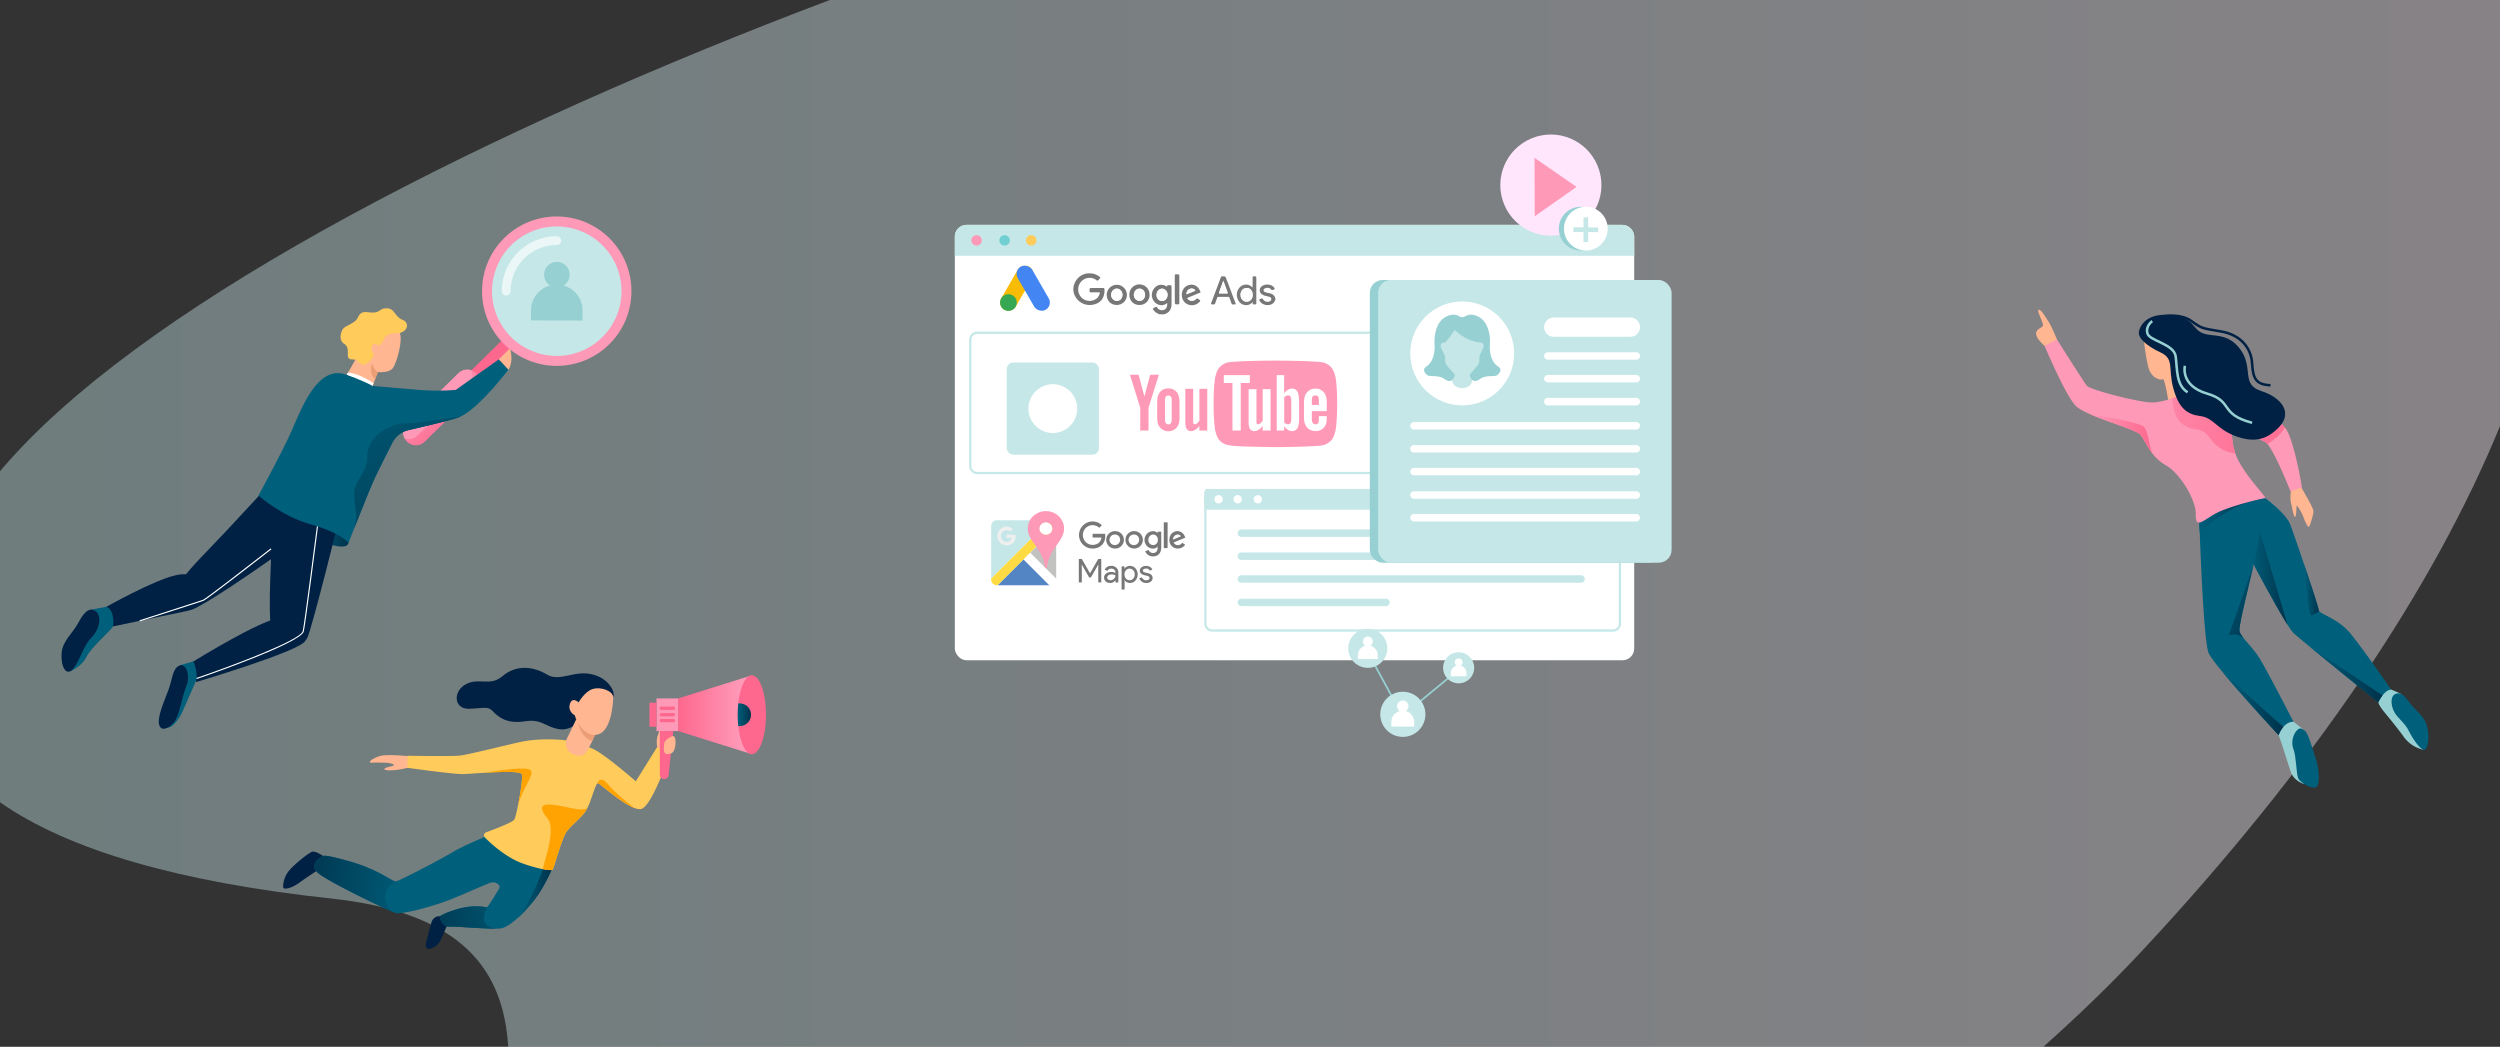
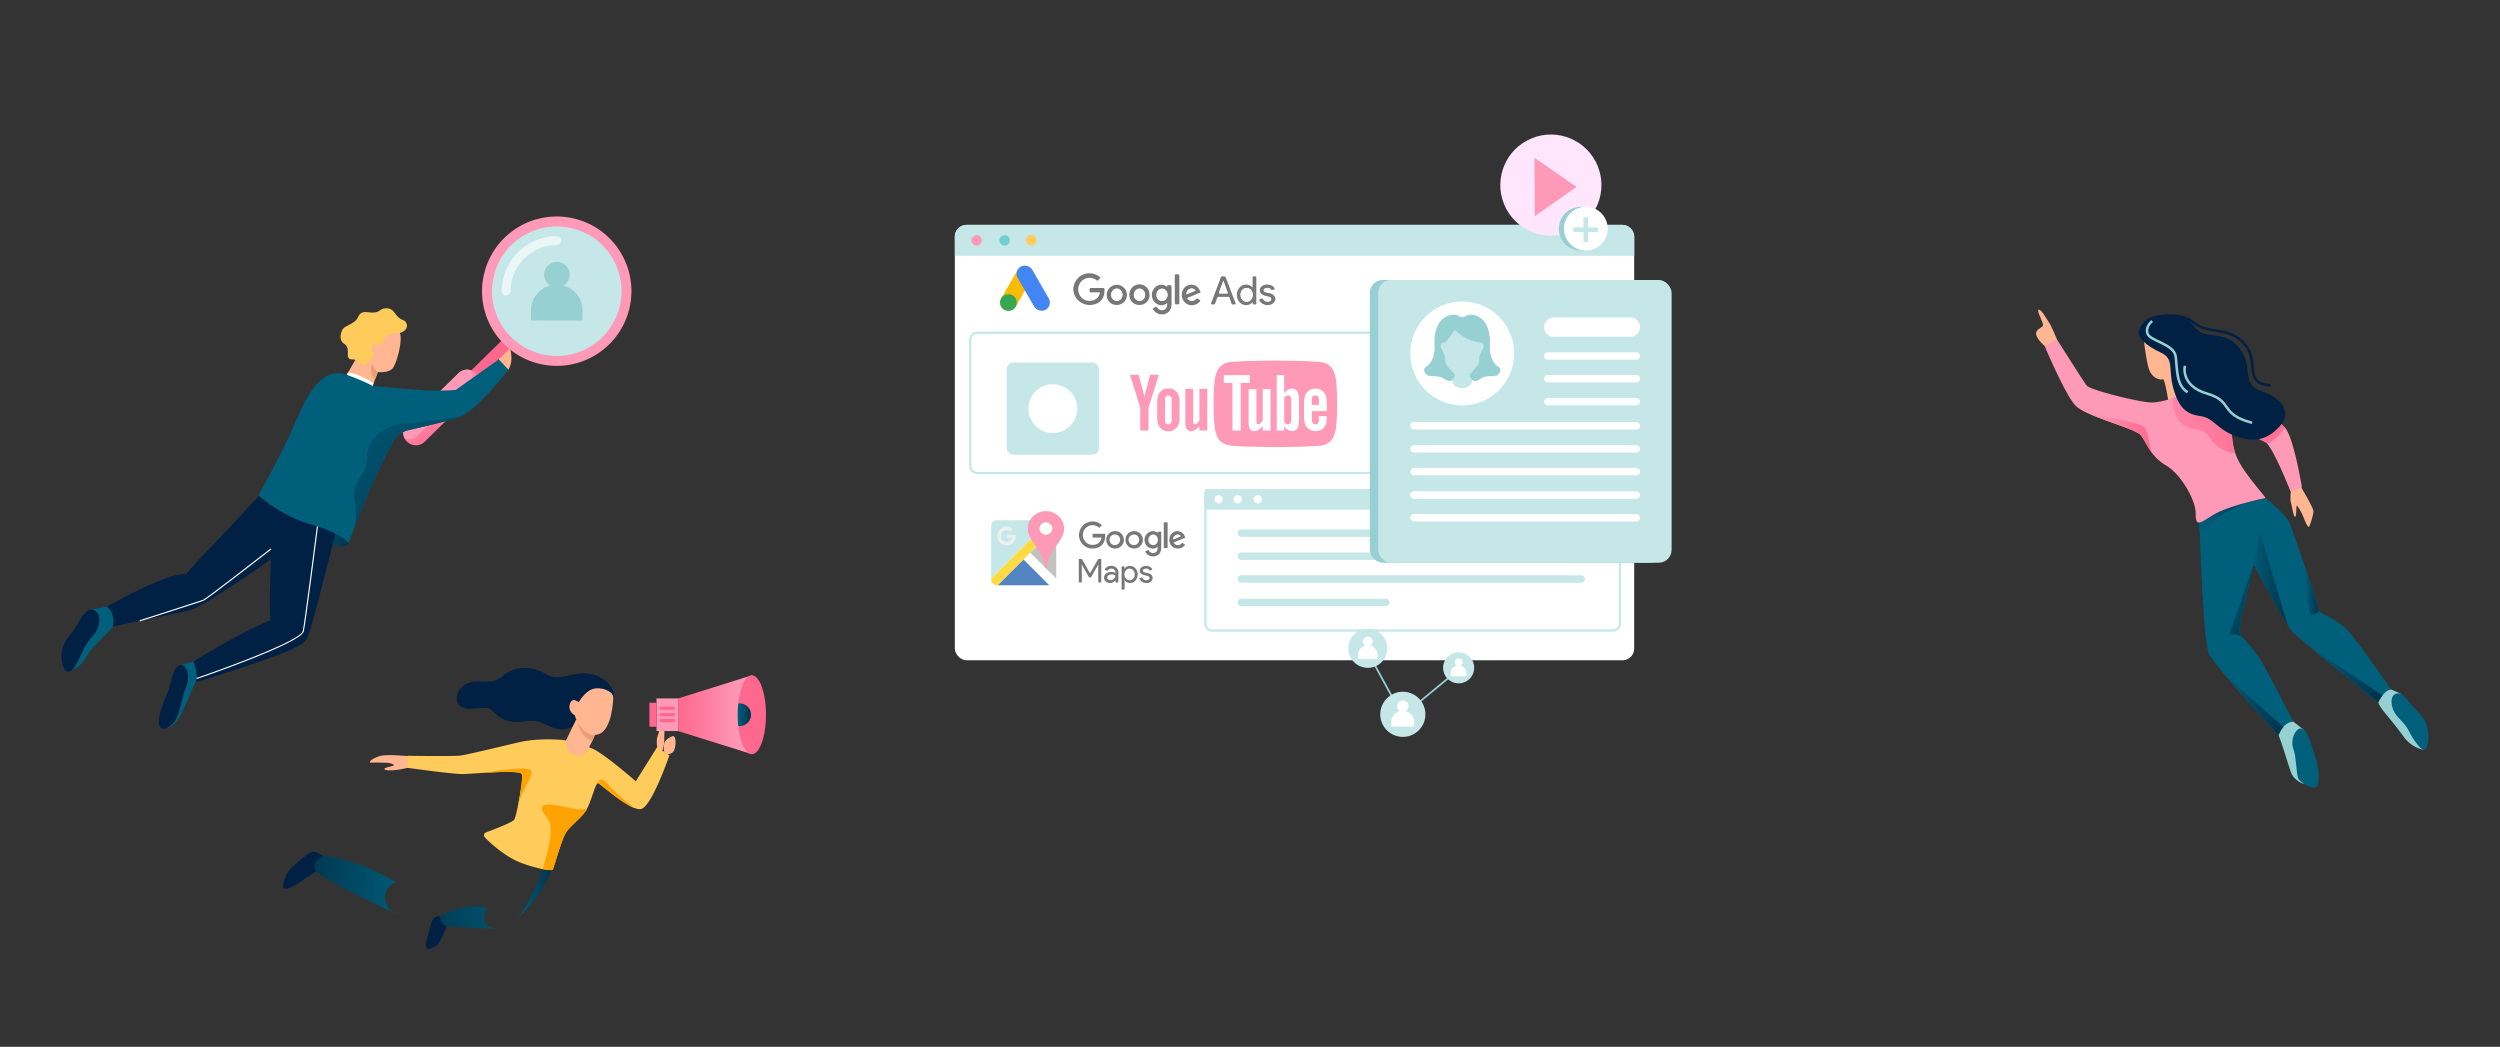
<svg xmlns="http://www.w3.org/2000/svg" xmlns:xlink="http://www.w3.org/1999/xlink" id="google_partner" data-name="google partner" viewBox="0 0 2940 1231">
  <rect x="0" y="0" width="2940" height="1231" fill="#333333" stroke="none" />
  <defs>
    <style>.cls-1{opacity:0.41;fill:url(#linear-gradient);}.cls-2{fill:#96d0d2;}.cls-3{fill:#005f7b;}.cls-4{fill:url(#linear-gradient-2);}.cls-5{fill:url(#linear-gradient-3);}.cls-6{fill:#ffb691;}.cls-7{fill:#fe99b7;}.cls-8{fill:url(#linear-gradient-4);}.cls-9{fill:#002144;}.cls-10{fill:url(#linear-gradient-5);}.cls-11{fill:url(#linear-gradient-6);}.cls-12{fill:url(#linear-gradient-7);}.cls-13{fill:url(#linear-gradient-8);}.cls-14{fill:url(#linear-gradient-9);}.cls-15,.cls-16,.cls-21{fill:none;stroke-miterlimit:10;}.cls-15{stroke:#002144;}.cls-15,.cls-16{stroke-width:3px;}.cls-16{stroke:#96d0d2;}.cls-17{fill:url(#linear-gradient-10);}.cls-18{fill:url(#linear-gradient-11);}.cls-19{fill:#ffcb5b;}.cls-20{fill:#fe688e;}.cls-21{stroke:#000;}.cls-22{fill:#ffa302;}.cls-23{fill:#eb9d76;}.cls-24{fill:url(#linear-gradient-12);}.cls-25{fill:url(#linear-gradient-13);}.cls-26{fill:url(#linear-gradient-14);}.cls-27{fill:url(#linear-gradient-15);}.cls-28,.cls-42{fill:#c5e7e8;}.cls-29,.cls-32,.cls-45{fill:#fff;}.cls-29{opacity:0.65;}.cls-30{fill:url(#linear-gradient-16);}.cls-31{fill:url(#linear-gradient-17);}.cls-33{fill:#e4eff3;}.cls-34{fill:#71cfd2;}.cls-35{fill:#ffe6fc;}.cls-36{fill:#fefefe;}.cls-37{fill:#777;}.cls-38{fill:#797979;}.cls-39{fill:#f9bc06;}.cls-40{fill:#4385f3;}.cls-41{fill:#36a853;}.cls-42,.cls-43,.cls-44,.cls-45,.cls-46{fill-rule:evenodd;}.cls-43{fill:#fedb43;}.cls-44{fill:#5384c4;}.cls-46{fill:#c2c2c1;}.cls-47{fill:#efefef;}</style>
    <linearGradient id="linear-gradient" y1="615.5" x2="2940" y2="615.5" gradientUnits="userSpaceOnUse">
      <stop offset="0" stop-color="#c5e7e8" />
      <stop offset="1" stop-color="#fff5fe" />
    </linearGradient>
    <linearGradient id="linear-gradient-2" x1="2645.31" y1="679.86" x2="2690.19" y2="679.86" gradientUnits="userSpaceOnUse">
      <stop offset="0" stop-color="#005f7b" />
      <stop offset="1" stop-color="#00324b" />
    </linearGradient>
    <linearGradient id="linear-gradient-3" x1="2585.79" y1="601.66" x2="2660.87" y2="601.66" xlink:href="#linear-gradient-2" />
    <linearGradient id="linear-gradient-4" x1="2432" y1="411.08" x2="2721.47" y2="545.32" gradientUnits="userSpaceOnUse">
      <stop offset="0" stop-color="#fe99b7" />
      <stop offset="1" stop-color="#fe688e" />
    </linearGradient>
    <linearGradient id="linear-gradient-5" x1="2606.82" y1="692.28" x2="2665.33" y2="719.41" xlink:href="#linear-gradient-2" />
    <linearGradient id="linear-gradient-6" x1="2709.62" y1="693.75" x2="2727.57" y2="693.75" xlink:href="#linear-gradient-2" />
    <linearGradient id="linear-gradient-7" x1="2716.65" y1="793.45" x2="2801.83" y2="793.45" xlink:href="#linear-gradient-2" />
    <linearGradient id="linear-gradient-8" x1="2614.77" y1="828.06" x2="2685.1" y2="828.06" xlink:href="#linear-gradient-2" />
    <linearGradient id="linear-gradient-9" x1="2457.69" y1="510.04" x2="2531.06" y2="510.04" xlink:href="#linear-gradient-4" />
    <linearGradient id="linear-gradient-10" x1="871.49" y1="840.54" x2="797.77" y2="840.54" xlink:href="#linear-gradient-4" />
    <linearGradient id="linear-gradient-11" x1="609.45" y1="1048.51" x2="649.82" y2="1048.51" xlink:href="#linear-gradient-2" />
    <linearGradient id="linear-gradient-12" x1="624.91" y1="1069.31" x2="483.16" y2="1094.3" xlink:href="#linear-gradient-2" />
    <linearGradient id="linear-gradient-13" x1="485.61" y1="1045.04" x2="347.17" y2="1033.98" xlink:href="#linear-gradient-2" />
    <linearGradient id="linear-gradient-14" x1="867.55" y1="840.54" x2="883.19" y2="840.54" xlink:href="#linear-gradient-2" />
    <linearGradient id="linear-gradient-15" x1="493.95" y1="446.02" x2="545.22" y2="513.17" xlink:href="#linear-gradient-4" />
    <linearGradient id="linear-gradient-16" x1="367.39" y1="623.17" x2="409.78" y2="623.17" xlink:href="#linear-gradient-2" />
    <linearGradient id="linear-gradient-17" x1="425.62" y1="362.7" x2="548.61" y2="805.32" xlink:href="#linear-gradient-2" />
  </defs>
-   <path class="cls-1" d="M2940,0H975.86q-19,7.17-37.83,14.42C539.51,168.17,158.78,365.74,0,554.19V943.45c80.64,56.56,211.78,94.07,389.15,113.17,156,16.8,202.9,84.9,208.49,174.38H2403c42.69-38,81.67-75.92,116.24-113,203.3-218,343.63-428.54,420.74-616.87Z" />
  <path class="cls-2" d="M2796.91,807.68l15.08,3.2,11.35,4.94,29.1,56.35-2.92,9.42a38.49,38.49,0,0,1-22.88-15.32c-9.4-13.12-20.77-26.24-24.92-31.7s-4.89-8.53-4.89-8.53Z" />
  <path class="cls-3" d="M2812,810.88c-4,.28-7.54,3.5-10.16,6.89a43.45,43.45,0,0,0-5,8.27s-50.83-41-80.18-65.18l0,0c-9.77-8.05-17.17-14.24-19.5-16.43-1.48-1.4-3.91-4.82-6.94-9.6l-.18-.26c-10.75-17-29-50.67-39.77-70.91-1.91-3.56-3.57-6.71-4.93-9.28l-3.85-7.3-6.09-53.25-.1-.93,8.38-7,6.92-5.73,2.84-2.35,10.49,8s23.77,17.54,29,30.08c1.57,3.74,9.13,25.41,16.7,47.78v.06c8.59,25.37,17.18,51.66,17.11,53.83a2.06,2.06,0,0,0,.84,1.49c4.19,4,23.17,9.9,36,25.32C2778.18,761.9,2812,810.88,2812,810.88Z" />
  <path class="cls-4" d="M2690.19,734.81l-.18-.26c-12.66-20-35.64-63-44.7-80.19l12.19-29.46Z" />
  <path class="cls-3" d="M2817.89,815.77c-7,2-6.55,12.68-2.62,20.77s12.46,12.68,17.71,23.39,14.65,23.17,18.37,21.86,5.68-12.24,3.71-23.61-5.9-14.87-16.18-25.8S2826.42,813.36,2817.89,815.77Z" />
  <path class="cls-2" d="M2697.14,848.78l12.47,9.84V922s-11.74-3-15.68-14.37-10.86-35-14.28-43.07,7.07-20.33,7.07-20.33Z" />
  <path class="cls-3" d="M2697.13,848.78c-5.24,0-9.2,2.88-12,6.19a32.67,32.67,0,0,0-5.46,9.55s-40.56-43.71-64.87-72.92l-.05-.05c-8.78-10.55-15.43-19.2-17.28-23.23-5.06-10.93-8.87-96.19-10.62-142.86-.66-18-1-30.29-1-30.29l51.3-17.32a84,84,0,0,1,6.56,8.08c.85,1.19,1.76,2.49,2.67,3.89,5.85,8.95,12.14,21.9,11.18,35.08-.58,7.91-3.57,22.48-7.26,38.74,0,0,0,.07,0,.2-7.47,33-17.77,72.79-16.6,78.25.63,2.95,2.8,6.07,5.79,9.69l.07.07c5.28,6.36,13.13,14.3,19.8,25.8C2669.74,795.73,2697.13,848.78,2697.13,848.78Z" />
-   <path class="cls-5" d="M2653.67,588a73,73,0,0,0-7.35,1.82,101.61,101.61,0,0,0-11,4c-21.12,9.07-40.5,24.71-48.55,31.65-.66-18-1-30.29-1-30.29l51.3-17.32a84,84,0,0,1,6.56,8.08l6.92-5.73C2661.3,582.87,2665.69,585.71,2653.67,588Z" />
+   <path class="cls-5" d="M2653.67,588a73,73,0,0,0-7.35,1.82,101.61,101.61,0,0,0-11,4c-21.12,9.07-40.5,24.71-48.55,31.65-.66-18-1-30.29-1-30.29l51.3-17.32a84,84,0,0,1,6.56,8.08C2661.3,582.87,2665.69,585.71,2653.67,588Z" />
  <path class="cls-6" d="M2694.17,576.92s-1.46,9.77,0,14.43,2.91,16.76,4.81,16.47,1.31-11.8,1.89-13.12,6.71,9.48,8.16,13.85,5.25,12.54,6.42,10.93,5.54-14.57,5.1-18.8-13.5-26.2-13.5-26.2l-6-10.67Z" />
  <path class="cls-6" d="M2419.63,406.27l-.59-7s-6.12-15.16-9.62-20.41-9-15.45-12-14.57,6.71,16.32,5,18.95-9,4.08-7.87,10.2,9.91,13.41,9.91,13.41Z" />
  <path class="cls-6" d="M2521.07,399.28s1.75,17.78,5.25,32.06,14.86,16,17.2,14.58,6.77,27.47,6.77,27.47l24.13-1.53-12.25-72.58Z" />
  <path class="cls-7" d="M2663.9,585.85c-2.32,0-42.55,9.32-58.29,18.06s-23.83,18.37-23.41.67c.41-15.85-17.4-47-34.89-57.21a55.53,55.53,0,0,1-16.23-14.27l0,0c-6.59-8.54-9.67-17.09-14.08-21.86-5.21-5.64-37.88-14.84-59.29-24.23-7.35-3.22-13.36-6.45-16.49-9.58-12.25-12.25-36.73-70.56-36.73-70.56l14.57-7.57s30.9,49,35,54.22,64.71,20.41,77.55,19.81c7.47-.33,16.72-2.85,23.14-4.89,4.6-1.45,7.75-2.68,7.75-2.68s2.92-7.57,27.4-2.92c23.51,4.48,29.83,26.17,32.87,37.17.12.45.24.89.37,1.31,2.27,8.18,1,18.52,5.58,31.8a68.41,68.41,0,0,0,5.49,11.92C2645.26,564.26,2666.24,585.85,2663.9,585.85Z" />
  <path class="cls-7" d="M2707.05,573l-13.42,4.84s-17.52-44.46-27.09-55.67a9.49,9.49,0,0,0-2.45-2.22c-6.12-3.34-28.86-14.1-41.36-20l-8.38-3.94-24.49-33.23a63.86,63.86,0,0,1,29.74,3.5c13.87,5.35,53.59,19.94,67.39,36.61a24.32,24.32,0,0,1,3.15,4.68C2699.48,526.15,2707.05,573,2707.05,573Z" />
  <path class="cls-8" d="M2687,502.93c-4.29,7.15-11.4,13.76-20.45,19.25a9.49,9.49,0,0,0-2.45-2.22c-6.12-3.34-28.86-14.1-41.36-20,.12.45.24.89.37,1.31,2.27,8.18,1,18.52,5.58,31.8a40.16,40.16,0,0,1-29.49-17.51c-10.93-15.74-19.68-6.86-32.64-16.91-10.72-8.31-11.79-24.79-11.84-30.26,4.6-1.45,7.75-2.68,7.75-2.68s2.92-7.57,27.4-2.92a63.86,63.86,0,0,1,29.74,3.5C2633.47,471.67,2673.19,486.26,2687,502.93Z" />
  <path class="cls-9" d="M2515.24,391.61c0,6.15,8.45,14.87,25.36,22.74s8.75,18.36,15.16,42,16,30.89,31.77,32.94,18.95,14.93,40.52,23.2,37.38,5.64,52.65-10.82,2.74-34-21.46-41.83-8.87-26.52-24-48.1-33.16-14.86-45.41-20.11-9.32-18.95-38.77-21.28S2515.24,386.36,2515.24,391.61Z" />
  <path class="cls-3" d="M2702.68,857.52c-6.19,4.78-8.75,15.75-5.54,23.62s3.21,28.56,5.54,34.1,16.55,13.12,21,10.5,4-20.12,0-32.36-8.77-29.63-12.35-33.26C2709.09,857.91,2705.59,855.28,2702.68,857.52Z" />
  <path class="cls-10" d="M2633.59,742.09c.63,2.95,2.8,6.07,5.79,9.69-8-9.36-18.54-4.44-18.54-4.44,4.62-11.88,27.93-79.43,29.35-83.5C2642.72,696.81,2632.42,736.63,2633.59,742.09Z" />
  <path class="cls-11" d="M2727.57,719.09c-4.5,2.5-8.36,4.49-9.59,4.63-3.44.44-8.18-57.92-8.36-60,8.59,25.37,17.18,51.66,17.11,53.83A2.06,2.06,0,0,0,2727.57,719.09Z" />
  <path class="cls-12" d="M2801.83,817.77a43.45,43.45,0,0,0-5,8.27s-50.83-41-80.18-65.18Z" />
  <path class="cls-13" d="M2685.1,855a32.67,32.67,0,0,0-5.46,9.55s-40.56-43.71-64.87-72.92Z" />
  <path class="cls-14" d="M2531.06,533.08c-6.59-8.54-9.67-17.09-14.08-21.86-5.21-5.64-37.88-14.84-59.29-24.23,0,0,57.54,8.92,63.39,15S2526.53,522.6,2531.06,533.08Z" />
  <path class="cls-15" d="M2545.48,371.73s19-3.28,31.7,5.9,12.68,8.31,35.2,12.25,35,19.24,36.08,37.38,4.59,25.14,21.64,25.8" />
  <path class="cls-16" d="M2531.06,377.63s-8.1,5.47-5.69,14.43,31.26,12.25,33.23,27.11.3,33.77,14,42.14" />
  <path class="cls-16" d="M2569.46,430.18s-5.83,23.32,25.94,32.65,13.7,23.86,53.06,34.37" />
  <polygon class="cls-17" points="884.17 886.91 797.48 859.75 797.48 821.33 884.17 794.17 884.17 886.91" />
  <path class="cls-6" d="M483.09,902l-4,1a99.75,99.75,0,0,1-16.21,2.77c-7.89.55-11.49-.42-10.66-1.87s9.42-2.7,10.8-3.81-4.53-3.19-10.92-3.19-9-.27-15,0,1.52-5.54,10-7.89,34.54.37,34.54.37Z" />
  <path class="cls-9" d="M385.68,1013.26l-5.19-6.23s-9.23-6.74-13.55-5.3-20.18,14.28-26.43,21.46a31,31,0,0,0-7.57,19.76c0,4.32,10.6,1.29,18.78-4.7,7.75-5.69,23.39-15.86,23.39-15.86Z" />
  <path class="cls-9" d="M517.29,1077.58c-4.13-.92-8.73,2.85-9.85,6.92-1.28,4.68-3.19,11.7-5.75,21.28-2.61,9.74.37,12.19,7.75,8.49s8.74-8.19,12.2-16.52,10.19-22.86,10.19-22.86Z" />
-   <path class="cls-3" d="M649.82,1020.07s-2.93,8.83-13.43,26.59c-5.62,9.48-16.32,22.65-26.94,32.34h0c-7.84,7.17-15.65,12.45-21.32,12.91l-.5,0c-13.73,1-51.68-2.81-59.35-2.24s-11.55-10.48-11-12.14c0,0,6.36-4.77,24-9.37,17-4.41,29.57-1.24,31.28-1.23h0c1.13,0,10-14.51,14.2-21.54,2-3.38-.33-5.67-3.92-7.25-1.72-.76-4.25-.52-6.11,0-4.28,1.17-24.11,10.51-46.28,19.38-17.63,7-44.07,14.46-57.73,16.07l-.21,0c-.72.09-1.4.14-2,.19a.07.07,0,0,1-.09,0,15.87,15.87,0,0,1-5.32-.22c-7.21-2.21-79.95-36.87-91.59-47.4s6.09-19.39,6.09-19.39-.38-3,32.29,6.4,49.52,23.45,53.21,23.45a21.17,21.17,0,0,0,4.8-1.77l.21-.11c14.29-6.39,53.55-27.23,62.6-32.84,10.7-6.66,37.67-17.74,37.67-17.74h8.12s27.35,12.38,29,12.38c1.36,0,28.8,15.7,38.74,21.4Z" />
  <path class="cls-18" d="M649.82,1020.07s-2.93,8.83-13.43,26.59c-5.62,9.48-16.32,22.65-26.94,32.34,18.32-24.55,29-56.84,29-56.84l7.82-4.14Z" />
  <path class="cls-9" d="M687.5,842.39s-13.3,17.73-29.92,15.15S637.44,845,616.94,848.3s-30.84-5-36.94-11.44-8.31-4.26-27.52-3.33-20.12-20.6-4.61-28.91,28.28,3.12,43-9.42c16.62-14.13,36.85-11.36,52.36-1.94s32.31-6.29,55.14.28c18.28,5.26,25.62,20.83,22.78,26.35S687.5,842.39,687.5,842.39Z" />
  <path class="cls-6" d="M772.83,878.59s-1.29-8.28.51-13a56.08,56.08,0,0,0,2.6-10.27s5.43,2.34,5.43,4.42-.34,14.54-.41,15.39-1.66,6.79-1.66,6.79l-3.36,4Z" />
  <path class="cls-19" d="M787.24,888.19S766.56,948.41,754,951.36c-2.07.48-4.76,0-7.81-1.1-15.37-5.71-40-28.27-42.81-29.18-.45-.16-.91.15-1.41.83a.1.1,0,0,0,0,.05c-2.19,3-5,13-8.48,22v0c-.91,2.29-1.88,4.53-2.91,6.53a33.37,33.37,0,0,1-2.76,4.62c-5.31,7.27-15.6,15.21-21.32,22.61s-15.54,44.5-16.66,45.24c-.59.39-4.38.5-11.38-.81a164.82,164.82,0,0,1-25.2-7.26c-17.3-6.31-35.67-22.21-43.12-30.16a3.58,3.58,0,0,1,1.37-5.82c9.9-3.67,31.28-11.88,33.26-15,.89-1.39,2.48-7.51,4.08-15.18a.42.42,0,0,0,0-.16c3.06-14.58,6.2-34.59,4.75-38.2s-24.42-2.71-43.75-1.56l-.09,0c-10.79.64-20.41,1.38-24.51,1.52-11.44.38-66.19-7.41-66.19-7.41l.27-14.15s53,.88,61.87-.23,43.21-9.61,68.7-15.52,53.56-2.62,53.56-2.62,20,4.1,34,10.37,50.24,38.05,50.24,38.05l25.12-40.25Z" />
  <path class="cls-6" d="M701.17,860.86s-2.25,5.38-4.74,10.72c-1.44,3.12-3,6.24-4.13,8.26-3.19,5.49-6.09,11.91-17.46,7.48s-9.29-16.45-9.29-16.45L677.61,846l6.38,4Z" />
  <rect class="cls-7" x="772.04" y="821.33" width="25.44" height="38.41" />
  <rect class="cls-20" x="763.74" y="826.39" width="8.31" height="28.29" />
  <path class="cls-20" d="M900.78,840.54c0,25.6-7.44,46.36-16.61,46.36-7.53,0-13.91-14-15.94-33.24a126.91,126.91,0,0,1,0-26.24c2-19.23,8.41-33.25,15.94-33.25C893.34,794.17,900.78,814.93,900.78,840.54Z" />
-   <path class="cls-20" d="M781.13,916.23h0a5.19,5.19,0,0,1-5.19-5.19v-51.3h15.83l-5.48,51.85A5.19,5.19,0,0,1,781.13,916.23Z" />
  <path class="cls-21" d="M916,840.54" />
  <path class="cls-6" d="M791.15,865.62s-9.64,3.23-10.19,9.51-.82,12,4.21,11.68,7.47-1.94,8.74-8.4S794.28,865,791.15,865.62Z" />
  <path class="cls-22" d="M690.56,950.5a33.37,33.37,0,0,1-2.76,4.62c-5.31,7.27-15.6,15.21-21.32,22.61s-15.54,44.5-16.66,45.24c-.59.39-4.38.5-11.38-.81.64-3.14,1.5-6.78,2.69-10.83,4-13.78,10.7-39.2,2.86-48.82-4.53-5.57-14.93-18.39,5.83-16.13C668.41,948.38,681.73,954.7,690.56,950.5Z" />
  <path class="cls-22" d="M608.87,948.58c3.06-14.58,6.2-34.59,4.75-38.2s-24.42-2.71-43.75-1.56c2.18-.39,49.11-8.75,54.16-3S614.83,924.89,608.87,948.58Z" />
  <path class="cls-22" d="M746.22,950.26h0c-15.37-5.71-40-28.27-42.81-29.18-.45-.16-.91.15-1.41.83.29-.88,3.87-11,12.68.05C723.85,933.49,746.22,950.26,746.22,950.26Z" />
  <path class="cls-23" d="M701.17,860.86s-2.25,5.38-4.74,10.72c-14-4.82-17-21.94-17-21.94l4.58.4Z" />
  <path class="cls-6" d="M721.18,819.89s-.55,36.84-16.34,43.22S677.41,848.7,676,841.22c0,0-8.58-4.16-5.81-13.3S680.46,826,680.46,826s7.2-13,16.76-15.79S720.63,812.41,721.18,819.89Z" />
  <path class="cls-24" d="M587.63,1092c-13.73,1-51.68-2.81-59.35-2.24s-11.55-10.48-11-12.14c0,0,6.36-4.77,24-9.37,17-4.41,29.57-1.24,31.28-1.23-2.33,5.54-4.33,12.33-2.72,17C572.66,1092.2,585,1092.08,587.63,1092Z" />
  <path class="cls-25" d="M470.44,1073.86a15.87,15.87,0,0,1-5.32-.22c-7.21-2.21-79.95-36.87-91.59-47.4s6.09-19.39,6.09-19.39-.38-3,32.29,6.4,49.52,23.45,53.21,23.45a21.17,21.17,0,0,0,4.8-1.77c-10,4.81-20.49,10.84-15.94,26.25C457.43,1072.77,466.24,1074,470.44,1073.86Z" />
  <path class="cls-26" d="M883.19,840.54a13.3,13.3,0,0,1-13.33,13.32h-1.63a130.8,130.8,0,0,1,0-26.64h1.63A13.32,13.32,0,0,1,883.19,840.54Z" />
  <path class="cls-20" d="M792,842.49h-14.4a2,2,0,0,1-1.95-2h0a2,2,0,0,1,1.95-1.95H792a2,2,0,0,1,1.95,1.95h0A2,2,0,0,1,792,842.49Z" />
  <path class="cls-20" d="M792,849.36h-14.4a1.94,1.94,0,0,1-1.95-1.94h0a2,2,0,0,1,1.95-1.95H792a2,2,0,0,1,1.95,1.95h0A1.94,1.94,0,0,1,792,849.36Z" />
  <path class="cls-20" d="M792,834.89h-14.4a1.94,1.94,0,0,1-1.95-1.94h0a2,2,0,0,1,1.95-2H792a2,2,0,0,1,1.95,2h0A1.94,1.94,0,0,1,792,834.89Z" />
  <path class="cls-19" d="M470.08,391.61s5.16-1.22,7.33-4.77a7,7,0,0,0-3.32-10.39c-11.46-4.33-8.88-15.17-21.92-13.73-4.14.45-6.1,3.76-10.32,4.55-9.4,1.75-16.24-4.69-21.24,6.52-2.35,5.26-10,7.73-15.78,11.48-3.27,2.1-7.64,14.31-.24,18.91,9.65,6-1.23,18.92,10.35,18.52,10-.35,2.85,16.06,9.07,17.31s26.3-25.37,28.79-27.08S470.08,391.61,470.08,391.61Z" />
  <path class="cls-6" d="M418.16,422.65,404,447.47l4.64,10.13,27.59,1.25,8.13-21.33s13.54,1.63,18-5.14,11.51-32.5,7.78-40.77c0,0-15.24-.34-17.57,5.26s-6.16,11.81-9.35,8.43c-4-4.2-8.64,4.91-4.67,9.34s-8.29,16.46-13.08,14A29.51,29.51,0,0,1,418.16,422.65Z" />
  <path class="cls-23" d="M437.55,427.2s1.51,7.29,6.77,10.32l-3.17,8.32S433.43,441,437.55,427.2Z" />
  <path class="cls-6" d="M586.49,422.65s6-23.07,9.42-20.61,9.42,20.81,2,32.69l-9.17-1.58Z" />
  <rect class="cls-20" x="568.24" y="367.48" width="13.36" height="114.3" transform="translate(674.27 1132.43) rotate(-134.44)" />
  <path class="cls-27" d="M559.88,460.18l-60.42,59.23a14.81,14.81,0,0,1-21-.21,13.91,13.91,0,0,1-2.56-3.56,14.78,14.78,0,0,1,2.77-17.42L539.1,439a14.8,14.8,0,0,1,15-3.52v0a14.57,14.57,0,0,1,6,3.71A14.86,14.86,0,0,1,559.88,460.18Z" />
  <path class="cls-7" d="M551.28,452.89l-60.4,59.23a14.79,14.79,0,0,1-15,3.52,14.78,14.78,0,0,1,2.77-17.42L539.1,439a14.8,14.8,0,0,1,15-3.52v0A14.78,14.78,0,0,1,551.28,452.89Z" />
  <path class="cls-7" d="M566.88,342.46a87.28,87.28,0,0,0,22.63,58.76,79.51,79.51,0,0,0,9.59,9.19,87.84,87.84,0,1,0-32.22-68Zm20.15,0a67.72,67.72,0,1,1,67.72,67.71A67.7,67.7,0,0,1,587,342.46Z" />
  <circle class="cls-28" cx="654.75" cy="342.46" r="76.15" transform="translate(-83.85 363.44) rotate(-29.24)" />
  <path class="cls-29" d="M595.26,347.53h0a5.2,5.2,0,0,1-5.19-5.22,64.76,64.76,0,0,1,64.68-64.54h.15a5.21,5.21,0,0,1,0,10.41h-.14a54.27,54.27,0,0,0-54.27,54.16A5.21,5.21,0,0,1,595.26,347.53Z" />
  <path class="cls-2" d="M685,376.93l-60.51-.13,0-11.91a30.25,30.25,0,0,1,30.32-30.19h0A30.26,30.26,0,0,1,685,365Z" />
  <path class="cls-2" d="M669.89,323.07a15,15,0,1,1-15-15.08A15,15,0,0,1,669.89,323.07Z" />
  <path class="cls-30" d="M409.78,638.44s0,9.73-27.15,0-9.73-34.87-9.73-34.87L407.44,619Z" />
  <path class="cls-9" d="M348.26,585.4s-29.12,26.12-29.07,54.45c0,24.43-5.91,97.81,2.95,110.37s33.26,11.83,39.18,0,39.91-150,39.91-150Z" />
  <path class="cls-9" d="M221.14,781.75,231,802s122.12-36.33,127.7-48.21-10.83-35.31-42.53-23.49S221.14,781.75,221.14,781.75Z" />
  <path class="cls-9" d="M326,560s-3,3-58.34,62.74c-19,20.5-45,45.82-51.66,56.55-2.89,4.66-3,3.76-2.71,6.9,1,10.34-8.65,37,12.05,30.6s120.33-78.33,120.33-78.33l11-30.13Z" />
  <path class="cls-9" d="M236.16,685.43c3.07,3.67,14.29,26.85-18.23,33.5s-85,17.74-85,17.74l-11.83-20.82S182.82,680.64,209,676C226.66,672.78,232.8,681.4,236.16,685.43Z" />
  <path class="cls-3" d="M211.85,782.21l15.68-4.41s6.14,15.36,2.89,23S218.49,827.82,215,836s-11.53,19.77-17.78,19.68S211.85,782.21,211.85,782.21Z" />
  <path class="cls-3" d="M125.23,713.54l-19.89,3.77L82.07,789.64S96,784.22,101.4,772.89s30.8-33.26,31.54-36.22S134.53,717.75,125.23,713.54Z" />
  <path class="cls-3" d="M597.87,434.73s-33.53,44.11-55.2,54.54A47.89,47.89,0,0,1,536,492c-12.08,3.71-39.46,10.13-55.7,13.86a28.21,28.21,0,0,0-18.83,14.68c-7.21,14.11-18.83,37.13-23.28,47.35-4.36,10-15.22,37.27-22.19,54.81-.05.15-.12.3-.17.45-3.55,9-6,15.27-6,15.27s-9.2-11.87-44.28-21.75-61.59-34-61.59-34,27.59-50.26,38.92-75.87,29.56-75.14,61.09-67.1,34.26,14.12,34.26,14.12,29.81,2.71,54.45,4.68a260.87,260.87,0,0,0,43.36,0l50.5-35.87Z" />
  <path class="cls-9" d="M210.92,782.71c8.2-3.51,13.25,12.38,8.2,24.2s-8,34.37-14.29,42.13-15.52,11.82-17.74,3,5.54-26.24,10.72-39.92S202.65,786.25,210.92,782.71Z" />
  <path class="cls-9" d="M110.76,717.75c9.92,4.88,6.66,22.12-3,31.73S94.5,775.72,86.37,786.07s-14.78-1.48-14-17,12.94-23.65,20.33-37.7S106,715.42,110.76,717.75Z" />
  <path class="cls-31" d="M542.67,489.27A47.89,47.89,0,0,1,536,492c-12.08,3.71-39.46,10.13-55.7,13.86a28.21,28.21,0,0,0-18.83,14.68c-7.21,14.11-18.83,37.13-23.28,47.35-4.36,10-15.22,37.27-22.19,54.81,5.76-15.06.5-26.69.64-42.49.13-16,16-24.27,15.28-43.72s21.46-37.78,44.71-38.67C499.35,497,540.83,489.6,542.67,489.27Z" />
  <path class="cls-32" d="M231.41,798.54l-.44-1.27c42-14.38,122.3-44.38,125-55,1.83-7.17,16.54-122.16,16.69-123.32l1.33.17c-.61,4.75-14.87,116.24-16.72,123.48C353.71,756.57,236.4,796.83,231.41,798.54Z" />
  <path class="cls-32" d="M164.53,730.71l-.4-1.28c.7-.23,70.45-22.49,74.62-24.09,3.28-1.25,53.53-40.07,79.64-60.42l.82,1.06c-3.09,2.41-75.69,59-80,60.62S167.41,729.79,164.53,730.71Z" />
  <path class="cls-32" d="M407.81,440.74s18.65,6.66,30.37,13.1l1.16-3.25s-17.46-12-30.13-12.3-.28,0-.28,0Z" />
  <path class="cls-33" d="M1905.32,459.32a21.11,21.11,0,0,0-.7-3.12l3.47-4.22a25.37,25.37,0,0,0-3.17-5.26l-5.36,1.08a21.12,21.12,0,0,0-5.12-3.79l-.53-5.45a25.5,25.5,0,0,0-6-1.48l-3,4.56a20.44,20.44,0,0,0-3.2.23,20.06,20.06,0,0,0-3.11.71l-4.23-3.47a24.83,24.83,0,0,0-5.25,3.16l1.08,5.36a20.92,20.92,0,0,0-3.79,5.13l-5.44.53a24.33,24.33,0,0,0-1.49,6l4.55,3a21.72,21.72,0,0,0,.23,3.2,20.21,20.21,0,0,0,.72,3.12l-3.48,4.22a25.37,25.37,0,0,0,3.17,5.26l5.36-1.08a20.89,20.89,0,0,0,5.12,3.78l.54,5.45a25.31,25.31,0,0,0,6,1.49l3-4.56a20.19,20.19,0,0,0,3.18-.23,19.68,19.68,0,0,0,3.12-.72l4.23,3.48a25.86,25.86,0,0,0,5.26-3.16l-1.09-5.37a20.68,20.68,0,0,0,3.79-5.12l5.45-.53a25.5,25.5,0,0,0,1.48-6l-4.55-3A20.33,20.33,0,0,0,1905.32,459.32Zm-18.67,15.42a12.49,12.49,0,1,1,10.51-14.2A12.49,12.49,0,0,1,1886.65,474.74Z" />
  <rect class="cls-32" x="1122.88" y="264.46" width="798.95" height="512.04" rx="13.84" />
  <path class="cls-28" d="M1895.53,557.6H1149.19a9.47,9.47,0,0,1-9.46-9.46V399.41a9.47,9.47,0,0,1,9.46-9.46h746.34a9.47,9.47,0,0,1,9.46,9.46V548.14A9.47,9.47,0,0,1,1895.53,557.6Zm-746.34-165a6.83,6.83,0,0,0-6.83,6.83V548.14a6.83,6.83,0,0,0,6.83,6.83h746.34a6.83,6.83,0,0,0,6.82-6.83V399.41a6.83,6.83,0,0,0-6.82-6.83Z" />
  <path class="cls-28" d="M1859.36,631.37H1459.89a4.38,4.38,0,0,1-4.38-4.39h0a4.38,4.38,0,0,1,4.38-4.38h399.47a4.38,4.38,0,0,1,4.38,4.38h0A4.38,4.38,0,0,1,1859.36,631.37Z" />
  <path class="cls-28" d="M1859.36,658.46H1459.89a4.38,4.38,0,0,1-4.38-4.38h0a4.38,4.38,0,0,1,4.38-4.38h399.47a4.38,4.38,0,0,1,4.38,4.38h0A4.38,4.38,0,0,1,1859.36,658.46Z" />
  <path class="cls-28" d="M1859.36,685.29H1459.89a4.38,4.38,0,0,1-4.38-4.38h0a4.38,4.38,0,0,1,4.38-4.38h399.47a4.38,4.38,0,0,1,4.38,4.38h0A4.38,4.38,0,0,1,1859.36,685.29Z" />
  <path class="cls-28" d="M1629.87,712.85h-170a4.38,4.38,0,0,1-4.38-4.39h0a4.38,4.38,0,0,1,4.38-4.38h170a4.38,4.38,0,0,1,4.38,4.38h0A4.38,4.38,0,0,1,1629.87,712.85Z" />
  <path class="cls-28" d="M1896.88,742.83H1425.66a9.47,9.47,0,0,1-9.46-9.46V584.64a9.47,9.47,0,0,1,9.46-9.47h471.22a9.48,9.48,0,0,1,9.46,9.47V733.37A9.47,9.47,0,0,1,1896.88,742.83Zm-471.22-165a6.84,6.84,0,0,0-6.83,6.83V733.37a6.84,6.84,0,0,0,6.83,6.83h471.22a6.83,6.83,0,0,0,6.82-6.83V584.64a6.83,6.83,0,0,0-6.82-6.83Z" />
  <path class="cls-28" d="M1940.59,599.39H1419.5c-1.82,0-3.3-2-3.3-4.47V579.43c0-2.47,1.48-4.47,3.3-4.47h521.09c1.83,0,3.3,2,3.3,4.47v15.49C1943.89,597.39,1942.42,599.39,1940.59,599.39Z" />
  <path class="cls-32" d="M1438,587.18a4.9,4.9,0,1,1-4.9-4.9A4.9,4.9,0,0,1,1438,587.18Z" />
  <path class="cls-32" d="M1460.4,587.18a4.9,4.9,0,1,1-4.89-4.9A4.89,4.89,0,0,1,1460.4,587.18Z" />
  <path class="cls-32" d="M1484.11,587.18a4.9,4.9,0,1,1-4.9-4.9A4.9,4.9,0,0,1,1484.11,587.18Z" />
  <rect class="cls-2" x="1610.92" y="329.26" width="345.12" height="332.5" rx="15.12" />
  <circle class="cls-2" cx="1709.8" cy="415.63" r="61.1" transform="translate(-49.75 403.95) rotate(-13.28)" />
  <path class="cls-2" d="M1721.33,446.76a33.66,33.66,0,0,0-5-16.77l-6.64,14.28L1703.08,430a33.61,33.61,0,0,0-5,16.77c-.08,8.85,10.09,9.68,11.53,9.76h.17C1711.24,456.44,1721.41,455.61,1721.33,446.76Z" />
  <path class="cls-2" d="M1751.33,430.54c-5.71-3.69-9.77-13.46-9-25.25s-2.21-28-14.56-33.36c-7.73-3.35-11.48-1.57-14.85.23a6.57,6.57,0,0,1-6.21,0c-3.37-1.8-7.12-3.58-14.85-.23-12.35,5.34-15.29,21.56-14.56,33.36s-3.31,21.56-9,25.25-3.13,7.37,0,10.32,12.83-.55,20.51,4.79,11.18.74,12.38-5.07,8.64-51.83,8.64-51.83l0-7.2v7.2s7.43,46,8.64,51.83,4.69,10.42,12.38,5.07,17.38-1.84,20.51-4.79S1757,434.22,1751.33,430.54Z" />
  <path class="cls-2" d="M1709.8,444.45h0c-4,0-7.76-2.32-10.91-6.33-5.57-7.1-9.27-8.29-9.27-15.41V387H1730v35.67c0,7.17-3.75,8.5-9.4,15.57C1717.47,442.19,1713.77,444.45,1709.8,444.45Z" />
  <path class="cls-2" d="M1689.62,402.71h-1a4.22,4.22,0,0,0-3.81,6.06l4.81,10s3.5-8.29,3.5-9S1689.62,402.71,1689.62,402.71Z" />
  <path class="cls-2" d="M1729.91,402.71h1a4.23,4.23,0,0,1,3.81,6.06l-4.81,10s-3.51-8.29-3.51-9S1729.91,402.71,1729.91,402.71Z" />
  <path class="cls-2" d="M1689.62,402.71s4.82-4.65,11.37-14.73c0,0,11.35,12.35,28.92,14.73,0,0,4.36-10.39,4.36-12.47s-3.59-8.88-6.81-9.45-34.69-3.21-38.71,0S1689.62,402.71,1689.62,402.71Z" />
  <path class="cls-2" d="M1907.5,396.08h-90a11.37,11.37,0,0,1-11.37-11.37h0a11.37,11.37,0,0,1,11.37-11.36h90a11.37,11.37,0,0,1,11.36,11.36h0A11.37,11.37,0,0,1,1907.5,396.08Z" />
  <path class="cls-2" d="M1914.48,423h-104a4.39,4.39,0,0,1-4.39-4.38h0a4.39,4.39,0,0,1,4.39-4.39h104a4.38,4.38,0,0,1,4.38,4.39h0A4.38,4.38,0,0,1,1914.48,423Z" />
  <path class="cls-2" d="M1914.48,449.71h-104a4.39,4.39,0,0,1-4.39-4.39h0a4.39,4.39,0,0,1,4.39-4.38h104a4.38,4.38,0,0,1,4.38,4.38h0A4.38,4.38,0,0,1,1914.48,449.71Z" />
  <path class="cls-2" d="M1914.48,476.72h-104a4.39,4.39,0,0,1-4.39-4.38h0a4.39,4.39,0,0,1,4.39-4.38h104a4.38,4.38,0,0,1,4.38,4.38h0A4.38,4.38,0,0,1,1914.48,476.72Z" />
  <path class="cls-2" d="M1914.48,505.12H1653.09a4.4,4.4,0,0,1-4.39-4.39h0a4.39,4.39,0,0,1,4.39-4.38h261.39a4.38,4.38,0,0,1,4.38,4.38h0A4.39,4.39,0,0,1,1914.48,505.12Z" />
  <path class="cls-2" d="M1914.48,532.21H1653.09a4.39,4.39,0,0,1-4.39-4.38h0a4.4,4.4,0,0,1,4.39-4.39h261.39a4.39,4.39,0,0,1,4.38,4.39h0A4.38,4.38,0,0,1,1914.48,532.21Z" />
  <path class="cls-2" d="M1914.48,559H1653.09a4.39,4.39,0,0,1-4.39-4.38h0a4.4,4.4,0,0,1,4.39-4.39h261.39a4.39,4.39,0,0,1,4.38,4.39h0A4.38,4.38,0,0,1,1914.48,559Z" />
  <path class="cls-2" d="M1914.48,586.6H1653.09a4.4,4.4,0,0,1-4.39-4.39h0a4.39,4.39,0,0,1,4.39-4.38h261.39a4.38,4.38,0,0,1,4.38,4.38h0A4.39,4.39,0,0,1,1914.48,586.6Z" />
  <path class="cls-2" d="M1914.48,613.25H1653.09a4.4,4.4,0,0,1-4.39-4.39h0a4.39,4.39,0,0,1,4.39-4.38h261.39a4.38,4.38,0,0,1,4.38,4.38h0A4.39,4.39,0,0,1,1914.48,613.25Z" />
  <rect class="cls-28" x="1620.69" y="329.26" width="345.12" height="332.5" rx="15.12" />
  <circle class="cls-32" cx="1719.57" cy="415.63" r="61.1" transform="translate(209.76 1337.65) rotate(-45)" />
  <path class="cls-28" d="M1731.1,446.76a33.61,33.61,0,0,0-5-16.77l-6.64,14.28L1712.84,430a33.66,33.66,0,0,0-5,16.77c-.08,8.85,10.09,9.68,11.53,9.76h.17C1721,456.44,1731.18,455.61,1731.1,446.76Z" />
  <path class="cls-2" d="M1761.1,430.54c-5.72-3.69-9.77-13.46-9-25.25s-2.21-28-14.56-33.36c-7.73-3.35-11.48-1.57-14.86.23a6.55,6.55,0,0,1-6.2,0c-3.37-1.8-7.12-3.58-14.85-.23-12.35,5.34-15.3,21.56-14.56,33.36s-3.32,21.56-9,25.25-3.13,7.37,0,10.32,12.82-.55,20.51,4.79,11.18.74,12.38-5.07,8.64-51.83,8.64-51.83v-7.2l0,7.2s7.43,46,8.63,51.83,4.7,10.42,12.39,5.07,17.37-1.84,20.51-4.79S1766.81,434.22,1761.1,430.54Z" />
  <path class="cls-28" d="M1719.57,444.45h0c-4,0-7.76-2.32-10.91-6.33-5.57-7.1-9.27-8.29-9.27-15.41V387h40.36v35.67c0,7.17-3.76,8.5-9.4,15.57C1727.23,442.19,1723.54,444.45,1719.57,444.45Z" />
  <path class="cls-28" d="M1699.39,402.71h-1a4.22,4.22,0,0,0-3.8,6.06l4.81,10s3.5-8.29,3.5-9S1699.39,402.71,1699.39,402.71Z" />
  <path class="cls-28" d="M1739.67,402.71h1a4.23,4.23,0,0,1,3.81,6.06l-4.82,10s-3.5-8.29-3.5-9S1739.67,402.71,1739.67,402.71Z" />
  <path class="cls-2" d="M1699.39,402.71s4.82-4.65,11.37-14.73c0,0,11.35,12.35,28.91,14.73,0,0,4.37-10.39,4.37-12.47s-3.59-8.88-6.81-9.45-34.69-3.21-38.71,0S1699.39,402.71,1699.39,402.71Z" />
  <path class="cls-32" d="M1917.27,396.08h-90a11.37,11.37,0,0,1-11.36-11.37h0a11.37,11.37,0,0,1,11.36-11.36h90a11.37,11.37,0,0,1,11.36,11.36h0A11.37,11.37,0,0,1,1917.27,396.08Z" />
  <path class="cls-32" d="M1924.24,423H1820.3a4.38,4.38,0,0,1-4.39-4.38h0a4.38,4.38,0,0,1,4.39-4.39h103.94a4.38,4.38,0,0,1,4.39,4.39h0A4.38,4.38,0,0,1,1924.24,423Z" />
  <path class="cls-32" d="M1924.24,449.71H1820.3a4.38,4.38,0,0,1-4.39-4.39h0a4.38,4.38,0,0,1,4.39-4.38h103.94a4.38,4.38,0,0,1,4.39,4.38h0A4.38,4.38,0,0,1,1924.24,449.71Z" />
  <path class="cls-32" d="M1924.24,476.72H1820.3a4.38,4.38,0,0,1-4.39-4.38h0a4.38,4.38,0,0,1,4.39-4.38h103.94a4.38,4.38,0,0,1,4.39,4.38h0A4.38,4.38,0,0,1,1924.24,476.72Z" />
  <path class="cls-32" d="M1924.24,505.12H1662.86a4.4,4.4,0,0,1-4.39-4.39h0a4.39,4.39,0,0,1,4.39-4.38h261.38a4.38,4.38,0,0,1,4.39,4.38h0A4.39,4.39,0,0,1,1924.24,505.12Z" />
  <path class="cls-32" d="M1924.24,532.21H1662.86a4.39,4.39,0,0,1-4.39-4.38h0a4.4,4.4,0,0,1,4.39-4.39h261.38a4.39,4.39,0,0,1,4.39,4.39h0A4.38,4.38,0,0,1,1924.24,532.21Z" />
  <path class="cls-32" d="M1924.24,559H1662.86a4.39,4.39,0,0,1-4.39-4.38h0a4.4,4.4,0,0,1,4.39-4.39h261.38a4.39,4.39,0,0,1,4.39,4.39h0A4.38,4.38,0,0,1,1924.24,559Z" />
  <path class="cls-32" d="M1924.24,586.6H1662.86a4.4,4.4,0,0,1-4.39-4.39h0a4.39,4.39,0,0,1,4.39-4.38h261.38a4.38,4.38,0,0,1,4.39,4.38h0A4.39,4.39,0,0,1,1924.24,586.6Z" />
  <path class="cls-32" d="M1924.24,613.25H1662.86a4.4,4.4,0,0,1-4.39-4.39h0a4.39,4.39,0,0,1,4.39-4.38h261.38a4.38,4.38,0,0,1,4.39,4.38h0A4.39,4.39,0,0,1,1924.24,613.25Z" />
  <rect class="cls-28" x="1183.93" y="426.32" width="108.43" height="108.43" rx="7.66" />
  <circle class="cls-32" cx="1238.15" cy="480.53" r="28.71" />
  <path class="cls-28" d="M1921.83,278.3v22.55H1122.88V278.3a13.86,13.86,0,0,1,13.84-13.84H1908A13.85,13.85,0,0,1,1921.83,278.3Z" />
  <path class="cls-34" d="M1187.53,282.66a6.12,6.12,0,1,1-6.11-6.12A6.12,6.12,0,0,1,1187.53,282.66Z" />
  <path class="cls-19" d="M1218.83,282.66a6.12,6.12,0,1,1-6.11-6.12A6.12,6.12,0,0,1,1218.83,282.66Z" />
  <circle class="cls-35" cx="1823.83" cy="217.67" r="59.46" transform="translate(55.53 714.52) rotate(-22.5)" />
  <polygon class="cls-7" points="1804.62 185.62 1804.84 254.31 1854 219.8 1804.62 185.62" />
  <circle class="cls-2" cx="1858.91" cy="268.91" r="25.72" />
  <circle class="cls-32" cx="1864.95" cy="268.91" r="25.72" />
  <rect class="cls-28" x="1862.2" y="255.62" width="5.49" height="29.1" />
  <rect class="cls-28" x="1862.2" y="255.62" width="5.49" height="29.1" transform="translate(2147.07 -1593) rotate(90.37)" />
  <polygon class="cls-2" points="1648.98 843.56 1605.45 763.48 1607.27 762.49 1649.6 840.36 1711.53 789.23 1712.84 790.83 1648.98 843.56" />
  <circle class="cls-28" cx="1649.66" cy="839.92" r="26.55" transform="translate(155.29 1932.5) rotate(-63.15)" />
  <path class="cls-32" d="M1663.08,854.49l-26.9-.06v-5.3a13.46,13.46,0,0,1,13.48-13.42h0a13.45,13.45,0,0,1,13.42,13.48Z" />
  <path class="cls-32" d="M1656.37,830.54a6.69,6.69,0,1,1-6.67-6.7A6.7,6.7,0,0,1,1656.37,830.54Z" />
  <path class="cls-28" d="M1631.48,762.51a22.94,22.94,0,1,1-22.91-23A22.94,22.94,0,0,1,1631.48,762.51Z" />
  <path class="cls-32" d="M1620.14,775.05l-23.23,0v-4.57a11.61,11.61,0,0,1,11.63-11.6h0a11.62,11.62,0,0,1,11.6,11.63Z" />
  <path class="cls-32" d="M1614.33,754.38a5.78,5.78,0,1,1-5.77-5.78A5.77,5.77,0,0,1,1614.33,754.38Z" />
  <path class="cls-28" d="M1733.63,785.36a18.26,18.26,0,1,1-18.24-18.28A18.26,18.26,0,0,1,1733.63,785.36Z" />
  <path class="cls-32" d="M1724.6,795.35l-18.49,0v-3.64a9.25,9.25,0,0,1,9.26-9.24h0a9.25,9.25,0,0,1,9.24,9.26Z" />
  <path class="cls-32" d="M1720,778.88a4.6,4.6,0,1,1-4.6-4.6A4.62,4.62,0,0,1,1720,778.88Z" />
  <g id="wSKOmV.tif">
    <path class="cls-36" d="M1290,338.66h-5.22c-3.5,0-3.43,0-3.49,3.54,0,1.35.47,1.57,1.66,1.55,3.14-.08,6.29,0,9.43,0,.9,0,1.15.18.92,1.15a10.66,10.66,0,0,1-3.35,5.88,13.5,13.5,0,0,1-17.58-.35,13.8,13.8,0,0,1-1.88-18.08,13.44,13.44,0,0,1,17.39-4c1,.54,1.78,2,2.91,1.59s1.76-1.67,2.7-2.47.55-1.08-.13-1.67c-4.16-3.59-9-4.77-14.39-4.27-10.85,1-18.76,12.15-16.23,22.69a19.43,19.43,0,0,0,19.46,14.45c10.6-.56,17.31-7.08,16.64-18.67-.07-1.12-.57-1.37-1.59-1.35C1294.81,338.71,1292.4,338.66,1290,338.66ZM1450.64,358c2.86,0,2.87,0,2-2.42q-5.24-13.91-10.48-27.81c-1-2.78-1.06-2.69-4.1-2.81a2.19,2.19,0,0,0-2.51,1.75c-3.49,9.44-7.07,18.86-10.62,28.29-1.14,3-1.13,3,2.12,3a1.84,1.84,0,0,0,2.13-1.54c.65-2.08,1.5-4.1,2.18-6.17a1.48,1.48,0,0,1,1.67-1.21c3.76.06,7.52.05,11.28,0a1.47,1.47,0,0,1,1.7,1.17c.57,1.88,1.36,3.68,1.92,5.56C1448.35,357.4,1449,358.48,1450.64,358Zm22.43-19.73a10.12,10.12,0,0,0-15.15-.32,12.59,12.59,0,0,0-2.68,13c2.91,9.07,13,10,17.44,4.64.08-.1.27-.1.43-.15a4.35,4.35,0,0,1,.06.55c0,2.22-.48,1.89,2.63,2.06,1.87.1,1.6-1,1.59-2.11V327.65c0-2.71,0-2.64-2.64-2.72-1.28,0-1.75.27-1.71,1.65C1473.14,330.39,1473.07,334.2,1473.07,338.23Zm-71.41,20.7a11.68,11.68,0,0,0,8-3c2.53-2.23,2.49-2.17-.22-4.19-1.19-.9-1.85-1-3,.21a6.49,6.49,0,0,1-9.45.06c-1.11-1.29-1-1.51.55-2.17,4.41-1.81,8.81-3.61,13.21-5.44.51-.22,1.29-.28,1-1.23-2.27-6.23-7.37-9.7-13.76-7.91-5.6,1.57-8.9,7.2-8,13.47A11.65,11.65,0,0,0,1401.66,358.93Zm-88.44-.29a12,12,0,1,0-11.69-12.06C1301.49,353.55,1306.42,358.62,1313.22,358.64Zm26.68,0a11.57,11.57,0,0,0,11.95-12,11.85,11.85,0,1,0-23.69,0C1328.14,353.57,1333.09,358.63,1339.9,358.64Zm47-18.42v-14c0-3.69,0-3.63-3.68-3.69-1.33,0-1.69.35-1.68,1.68.06,9.92,0,19.84,0,29.77,0,4,0,3.93,3.94,3.92,1.09,0,1.42-.3,1.41-1.41C1386.88,351.1,1386.91,345.66,1386.91,340.22Z" />
    <path class="cls-37" d="M1363.6,369.69c-1.93-1-4-1.7-5.53-3.32-3-3.14-2.91-3.84,1.13-5.35a1.08,1.08,0,0,1,1.6.56,5.88,5.88,0,0,0,4.54,3.13c4.23.54,6.9-1.71,7.28-6.14.06-.67,0-1.34,0-2.32-2.59,2.17-5.37,3.15-8.58,2.48a11.45,11.45,0,0,1-7.35-4.93,12.31,12.31,0,0,1,1.24-15.35c4-4.22,8.91-4.68,14.7-1.3-.37-1.72.58-1.81,1.87-1.78,3.24.07,3.24,0,3.24,3.27,0,6.17,0,12.34,0,18.51,0,4.07-1,7.78-4.42,10.44a15.73,15.73,0,0,1-4.67,2.1Zm-3.47-22.83a7,7,0,0,0,2.49,5.65,6,6,0,0,0,6.9.74,7.45,7.45,0,0,0,3.47-7.33,7.11,7.11,0,0,0-4.72-6.18C1364.05,338.53,1360.11,342,1360.13,346.86Z" />
    <path class="cls-37" d="M1499.76,352.86c-.79.93-1,2.18-1.87,3.1-4.5,4.82-14.1,3.27-16.8-2.75-.29-.64-.3-1,.41-1.32a13.93,13.93,0,0,0,1.54-.65c1-.56,1.59-.42,2.24.68a6.22,6.22,0,0,0,7.61,2.59,2.88,2.88,0,0,0,2.18-2.69,2.64,2.64,0,0,0-2.14-2.67c-1.66-.5-3.35-.92-5-1.31a11.19,11.19,0,0,1-4.23-2,5.64,5.64,0,0,1-1.18-7.8c3.45-4.72,12.69-4.5,16,.37.69,1,.84,1.61-.6,2.16s-2.39,1-3.58-.64c-1.3-1.81-5.5-1.86-7.34-.48a2.16,2.16,0,0,0,.42,3.91,20.11,20.11,0,0,0,4.52,1.27c3.81.62,6.71,2.28,7.91,6.19Z" />
    <path class="cls-37" d="M1290,338.66c2.42,0,4.83,0,7.25,0,1,0,1.52.23,1.59,1.35.67,11.59-6,18.11-16.64,18.67a19.43,19.43,0,0,1-19.46-14.45c-2.53-10.54,5.38-21.68,16.23-22.69,5.4-.5,10.23.68,14.39,4.27.68.59.94,1,.13,1.67s-1.64,2.06-2.7,2.47-1.91-1.05-2.91-1.59a13.44,13.44,0,0,0-17.39,4,13.8,13.8,0,0,0,1.88,18.08,13.5,13.5,0,0,0,17.58.35,10.66,10.66,0,0,0,3.35-5.88c.23-1,0-1.16-.92-1.15-3.14,0-6.29,0-9.43,0-1.19,0-1.68-.2-1.66-1.55.06-3.54,0-3.54,3.49-3.54Z" />
    <path class="cls-37" d="M1450.64,358c-1.62.52-2.29-.56-2.75-2.14-.56-1.88-1.35-3.68-1.92-5.56a1.47,1.47,0,0,0-1.7-1.17c-3.76,0-7.52.05-11.28,0a1.48,1.48,0,0,0-1.67,1.21c-.68,2.07-1.53,4.09-2.18,6.17A1.84,1.84,0,0,1,1427,358c-3.25-.08-3.26,0-2.12-3,3.55-9.43,7.13-18.85,10.62-28.29a2.19,2.19,0,0,1,2.51-1.75c3,.12,3,0,4.1,2.81q5.25,13.9,10.48,27.81C1453.51,358,1453.5,358,1450.64,358Zm-12-27.82c-1.76,4.85-3.35,9.33-5,13.78-.35.94-.14,1.17.8,1.15,2.81,0,5.62,0,8.42,0,.84,0,1.12-.2.8-1.08C1442,339.54,1440.41,335.06,1438.63,330.14Z" />
    <path class="cls-38" d="M1473.07,338.23c0-4,.07-7.84,0-11.65,0-1.38.43-1.69,1.71-1.65,2.64.08,2.64,0,2.64,2.72V355.9c0,1.12.28,2.21-1.59,2.11-3.11-.17-2.58.16-2.63-2.06a4.35,4.35,0,0,0-.06-.55c-.16.05-.35.05-.43.15-4.4,5.38-14.53,4.43-17.44-4.64a12.59,12.59,0,0,1,2.68-13A10.12,10.12,0,0,1,1473.07,338.23Zm.1,8.68c.07-4.43-2.59-7.91-6.29-8.22-4-.33-7.09,2.16-7.83,6.24-.8,4.41,1.41,8.57,5.12,9.6C1468.87,355.85,1473.08,352.29,1473.17,346.91Z" />
    <path class="cls-37" d="M1401.66,358.93a11.65,11.65,0,0,1-11.71-10.2c-.89-6.27,2.41-11.9,8-13.47,6.39-1.79,11.49,1.68,13.76,7.91.34.95-.44,1-1,1.23-4.4,1.83-8.8,3.63-13.21,5.44-1.6.66-1.66.88-.55,2.17a6.49,6.49,0,0,0,9.45-.06c1.13-1.19,1.79-1.11,3-.21,2.71,2,2.75,2,.22,4.19A11.68,11.68,0,0,1,1401.66,358.93Zm-6.29-12.85c3.08-1.25,6.14-2.48,9.19-3.73,1.35-.55,1.38-.89.23-1.86a5.52,5.52,0,0,0-6.16-.41A5.91,5.91,0,0,0,1395.37,346.08Z" />
    <path class="cls-37" d="M1313.22,358.64c-6.8,0-11.73-5.09-11.69-12.06a11.85,11.85,0,1,1,11.69,12.06Zm.27-4.8c3.56.05,6.38-3,6.49-7s-2.74-7.3-6.47-7.41-6.66,3.14-6.73,7.2A6.92,6.92,0,0,0,1313.49,353.84Z" />
    <path class="cls-37" d="M1339.9,358.64c-6.81,0-11.76-5.07-11.74-12a11.85,11.85,0,1,1,23.69,0A11.57,11.57,0,0,1,1339.9,358.64Zm.4-4.8c3.53,0,6.41-3.38,6.31-7.34s-3-7.1-6.65-7.05-6.57,3.35-6.55,7.21A6.93,6.93,0,0,0,1340.3,353.84Z" />
    <path class="cls-38" d="M1386.91,340.22c0,5.44,0,10.88,0,16.31,0,1.11-.32,1.41-1.41,1.41-3.94,0-3.94.05-3.94-3.92,0-9.93,0-19.85,0-29.77,0-1.33.35-1.71,1.68-1.68,3.68.06,3.68,0,3.68,3.69Z" />
    <path class="cls-36" d="M1360.13,346.86c0-4.88,3.92-8.33,8.14-7.12a7.11,7.11,0,0,1,4.72,6.18,7.45,7.45,0,0,1-3.47,7.33,6,6,0,0,1-6.9-.74A7,7,0,0,1,1360.13,346.86Z" />
    <path class="cls-36" d="M1438.63,330.14c1.78,4.92,3.38,9.4,5,13.85.32.88,0,1.09-.8,1.08-2.8,0-5.61,0-8.42,0-.94,0-1.15-.21-.8-1.15C1435.28,339.47,1436.87,335,1438.63,330.14Z" />
    <path class="cls-36" d="M1473.17,346.91c-.09,5.38-4.3,8.94-9,7.62-3.71-1-5.92-5.19-5.12-9.6.74-4.08,3.87-6.57,7.83-6.24C1470.58,339,1473.24,342.48,1473.17,346.91Z" />
    <path class="cls-36" d="M1395.37,346.08a5.91,5.91,0,0,1,3.26-6,5.52,5.52,0,0,1,6.16.41c1.15,1,1.12,1.31-.23,1.86C1401.51,343.6,1398.45,344.83,1395.37,346.08Z" />
    <path class="cls-36" d="M1313.49,353.84a6.92,6.92,0,0,1-6.71-7.19c.07-4.06,3.1-7.31,6.73-7.2s6.58,3.38,6.47,7.41S1317.05,353.89,1313.49,353.84Z" />
    <path class="cls-36" d="M1340.3,353.84a6.93,6.93,0,0,1-6.89-7.18c0-3.86,3-7.16,6.55-7.21s6.55,3,6.65,7.05S1343.83,353.8,1340.3,353.84Z" />
  </g>
  <rect class="cls-39" x="1166.37" y="329.11" width="58.54" height="19.66" rx="9.83" transform="translate(304.29 1204.92) rotate(-60)" />
  <rect class="cls-40" x="1205.26" y="309.67" width="19.66" height="58.54" rx="9.83" transform="translate(-6.68 652.96) rotate(-30)" />
  <circle class="cls-41" cx="1185.91" cy="355.79" r="9.83" />
  <path class="cls-7" d="M1571,446s-1.42-10-5.77-14.35c-5.51-5.75-11.7-5.78-14.54-6.11-20.32-1.46-50.8-1.46-50.8-1.46h-.07s-30.49,0-50.81,1.46c-2.84.33-9,.36-14.55,6.12-4.38,4.38-5.77,14.35-5.77,14.35a215.35,215.35,0,0,0-1.46,23.4v11a215.35,215.35,0,0,0,1.46,23.4s1.41,10,5.77,14.35c5.52,5.76,12.78,5.58,16,6.18,11.62,1.11,49.38,1.46,49.38,1.46s30.52-.05,50.84-1.51c2.84-.34,9-.37,14.55-6.12,4.36-4.38,5.78-14.36,5.78-14.36a220.35,220.35,0,0,0,1.46-23.4v-11A220.73,220.73,0,0,0,1571,446" />
  <path class="cls-7" d="M1419.72,506.33h-9.24V501c-3.51,4-6.48,6-9.73,6a5.8,5.8,0,0,1-5.8-3.76,19.51,19.51,0,0,1-1-7.15V457.2h9.24v39.89c.22,1.36.79,1.86,2,1.86,1.77,0,3.37-1.54,5.33-4.3V457.2h9.24v49.13" />
  <path class="cls-7" d="M1387.13,473.25c0-5.24-1.05-9.19-2.92-11.67a12.26,12.26,0,0,0-10.21-4.74c-4.41,0-7.78,1.38-10.21,4.74-1.9,2.48-2.92,6.46-2.92,11.72v17.46c0,5.22.9,8.83,2.79,11.29a12.89,12.89,0,0,0,10.34,5.12,13,13,0,0,0,10.41-5.12c1.86-2.44,2.72-6.07,2.72-11.29V473.25m-9.24,18.49c.49,4.86-1,7.29-3.89,7.29s-4.38-2.43-3.89-7.29V472.28c-.49-4.86,1-7.14,3.89-7.14s4.38,2.28,3.89,7.14Z" />
  <path class="cls-7" d="M1350.65,479.58v26.75h-9.72V479.58s-10.08-32.8-12.16-38.91H1339l6.81,25.61,6.81-25.61h10.21l-12.16,38.91" />
  <path class="cls-32" d="M1560.28,483.47v-9.94c0-5.2-1-9-2.87-11.46A12.3,12.3,0,0,0,1547,457a12.59,12.59,0,0,0-10.54,5.09c-1.88,2.46-3,6.47-3,11.67v17c0,5.16,1.2,8.75,3.07,11.18,2.55,3.33,6.06,5,10.66,5s8.21-1.74,10.65-5.26a12.51,12.51,0,0,0,2.06-5.28,54.11,54.11,0,0,0,.33-5.69v-1.37H1551c0,3.53,0,5.63-.07,6.11-.49,2.36-1.77,3.53-3.93,3.53-3,0-4.3-2.25-4.27-6.74v-8.76h17.51m-17.51-12.64c0-4.55,1.24-5.79,4.19-5.79s4.08,1.35,4.08,5.82v5.31h-8.27Z" />
  <path class="cls-32" d="M1519.48,456.91c-3.24,0-6.46,2-9.31,5.49V441.15h-8.74v65.18h8.75v-4.9c2.94,3.64,6.15,5.52,9.29,5.52,3.5,0,6.06-1.87,7.24-5.49a37.3,37.3,0,0,0,1-9.72V472.28a34.33,34.33,0,0,0-1.18-9.73c-1.17-3.64-3.53-5.66-7-5.66m-1,35.33c0,4.87-1.15,6.73-3.69,6.73a6.78,6.78,0,0,1-4.59-2.22v-29.5a6.78,6.78,0,0,1,4.58-2.22c2.54,0,3.69,1.43,3.69,6.3Z" />
  <path class="cls-32" d="M1494.13,506.33h-9.24V501c-3.5,4-6.47,6-9.73,6a5.81,5.81,0,0,1-5.8-3.76,19.56,19.56,0,0,1-1-7.15V457.69h9.24v39.4c.21,1.36.79,1.86,2,1.86,1.77,0,3.37-1.54,5.32-4.3v-37h9.24v48.64" />
  <polyline class="cls-32" points="1459.11 506.33 1449.39 506.33 1449.39 450.39 1439.17 450.39 1439.17 441.16 1469.81 441.15 1469.81 450.39 1459.11 450.39 1459.11 506.33" />
  <g id="A">
    <path class="cls-42" d="M1234.21,611.85h-62.06a6.53,6.53,0,0,0-6.53,6.54v62.05Z" />
    <path class="cls-43" d="M1165.64,681.73a6.53,6.53,0,0,0,6.53,6.53h1.28L1242,619.67v-1.29a6.53,6.53,0,0,0-6.53-6.53h-1.3l-68.59,68.59v1.3" />
    <path class="cls-44" d="M1234.23,688.28l-30.38-30.37-30.37,30.37Z" />
    <path class="cls-45" d="M1234.27,688.29h1.3a6.53,6.53,0,0,0,6.54-6.53v-1.3L1211.69,650l-7.84,7.84,30.38,30.4Z" />
    <path class="cls-46" d="M1242.05,619.69l-30.38,30.38,30.42,30.37Z" />
    <path class="cls-47" d="M1179.31,620.3a11,11,0,0,0,2.15,20.72c4.28,1,9.34-.73,11.48-4.73a11.83,11.83,0,0,0,1.29-7.46l-10.46-.15,0,3.85c2,0,4.13,0,6.21,0a6,6,0,0,1-6.58,4.61c-4.55-.07-7.77-5.42-5.83-9.5,1.48-4.15,7.42-5.64,10.57-2.5l3-3a11.09,11.09,0,0,0-11.91-1.86" />
    <path class="cls-7" d="M1228.72,601.09a22.23,22.23,0,0,0-14.06,6.22,20,20,0,0,0-5.6,10.16,21.54,21.54,0,0,0,2.29,14.34,64.1,64.1,0,0,0,5.29,8.24,81.63,81.63,0,0,1,8.57,13.8,42.74,42.74,0,0,1,3.65,13.5,4.31,4.31,0,0,0,1.13,1c1.68-.63,1.29-2.61,1.62-4,1.23-8.32,5.64-15.68,10.42-22.43,4.26-6,9.17-12.28,9.32-20v-1.48a20.56,20.56,0,0,0-4.14-11,21.74,21.74,0,0,0-16-8.35h-2.49m-.48,13.56a7.58,7.58,0,0,1,8.7,4.33,7,7,0,0,1-1.81,7.83,7.8,7.8,0,0,1-8.66,1.07,7.12,7.12,0,0,1-3.88-7,7.32,7.32,0,0,1,5.65-6.3" />
    <path class="cls-32" d="M1228.24,614.59a7.32,7.32,0,0,0-5.65,6.3,7.11,7.11,0,0,0,3.88,7,7.67,7.67,0,0,0,8.66-1.07,7,7,0,0,0,1.81-7.83,7.6,7.6,0,0,0-8.7-4.33" />
    <path class="cls-37" d="M1272.2,684.93V668.58l-.14-4.62h.15l8.62,15.11h2.09l8.62-15.11h.15l-.15,4.62v16.36h3.55V657.38h-3.55l-9.61,16.78h-.12l-9.58-16.78h-3.54v27.56Zm33.24.68a6.93,6.93,0,0,0,6.19-3.25h.14V685h3.4V673.6a7.63,7.63,0,0,0-2.39-6,8.61,8.61,0,0,0-6-2.14,8.24,8.24,0,0,0-5.07,1.44,7.23,7.23,0,0,0-2.58,3.14l3.24,1.38a3.76,3.76,0,0,1,1.72-2,5.38,5.38,0,0,1,2.79-.73,5.13,5.13,0,0,1,3.5,1.25,4.2,4.2,0,0,1,1.43,3.33v.54a10.21,10.21,0,0,0-5.14-1.16,9.6,9.6,0,0,0-5.9,1.75,6.12,6.12,0,0,0-.37,9.41,7.44,7.44,0,0,0,5,1.71Zm.58-3.29a4.78,4.78,0,0,1-2.74-.81,2.52,2.52,0,0,1-1.19-2.19,3.34,3.34,0,0,1,1.29-2.62,5.74,5.74,0,0,1,3.88-1.13,7,7,0,0,1,4.5,1.23,5.06,5.06,0,0,1-1.79,3.87,5.77,5.77,0,0,1-4,1.64Zm22.93,3.24a8.27,8.27,0,0,0,6.31-2.88,11,11,0,0,0,0-14.33,8.3,8.3,0,0,0-6.31-2.88,8.15,8.15,0,0,0-3.87.92,6.36,6.36,0,0,0-2.56,2.31h-.14v-2.62H1319v27.17h3.54v-8.31l-.14-2.62h.14a6.5,6.5,0,0,0,2.56,2.31,8.13,8.13,0,0,0,3.87.92Zm-.57-3.25a5.61,5.61,0,0,1-4.24-1.83,7.92,7.92,0,0,1,0-9.93,5.77,5.77,0,0,1,8.49,0,6.79,6.79,0,0,1,1.77,4.92,6.87,6.87,0,0,1-1.77,5,5.72,5.72,0,0,1-4.23,1.87Zm19.67,3.3a8.18,8.18,0,0,0,5.35-1.72,5.25,5.25,0,0,0,2.08-4.23,5.15,5.15,0,0,0-1.27-3.39,7.09,7.09,0,0,0-3.93-2.14l-3.73-.89c-1.66-.38-2.5-1.11-2.5-2.19a2,2,0,0,1,1.08-1.77,5,5,0,0,1,2.65-.65c2.18,0,3.6.83,4.31,2.5l3.08-1.27a6.38,6.38,0,0,0-2.83-3.25,9.48,9.48,0,0,0-9.72.42,4.79,4.79,0,0,0-2.21,4.06,4.24,4.24,0,0,0,1.61,3.48,9,9,0,0,0,3.43,1.75l3.81.93c1.72.43,2.58,1.26,2.58,2.5a2.22,2.22,0,0,1-1.06,1.92,4.64,4.64,0,0,1-2.71.74,5.23,5.23,0,0,1-5.14-3.54l-3.16,1.28a9,9,0,0,0,3,3.85,8.33,8.33,0,0,0,5.22,1.55Zm-48.55-57.85a13.09,13.09,0,0,1,.26,2.88c0,8.64-6.26,14.48-14.79,14.48a15.93,15.93,0,1,1-.23-31.86,15.45,15.45,0,0,1,11,4.34l-3,3.14a11.26,11.26,0,0,0-7.81-3.13,11.41,11.41,0,0,0-11.46,11.62v.2a11.39,11.39,0,0,0,11.44,11.34c4.78,0,9.84-2.59,10.35-8.67h-10.37v-4.34h14.64Zm11.94-3.15a10.24,10.24,0,0,1,.07,20.48,10.24,10.24,0,1,1-.06-20.47Zm.07,4a6.23,6.23,0,1,0,5.74,6.22,5.92,5.92,0,0,0-5.74-6.22Zm22.32-4a10.24,10.24,0,1,1-10.3,10.17,10.15,10.15,0,0,1,10.31-10.16Zm.07,4a6.23,6.23,0,1,0,5.74,6.22,5.92,5.92,0,0,0-5.74-6.22Zm21.9-4a7.22,7.22,0,0,1,5.51,2.35v-1.72h4.29v18.43c0,7.24-4.17,10.67-9.65,10.67a9.83,9.83,0,0,1-9.21-6l3.94-1.64a5.66,5.66,0,0,0,5.24,3.64c3.24,0,5.38-2.11,5.38-5.65v-2a6.71,6.71,0,0,1-5.61,2.49,10.11,10.11,0,0,1-9.74-10.25c0-5.41,4.35-10.23,9.85-10.23Zm.42,4c-2.89,0-5.73,2.35-5.73,6.28a5.82,5.82,0,0,0,5.65,6.17c2.75,0,5.53-2.21,5.53-6.21s-2.78-6.24-5.47-6.24Zm28.47-4a9.28,9.28,0,0,1,8.52,6l.71,1.67-13.71,5.7a5.26,5.26,0,0,0,5,3.1,5.75,5.75,0,0,0,5-2.82l3.54,2.36a10.41,10.41,0,0,1-8.58,4.49,9.92,9.92,0,0,1-10-10.27c0-6.1,4.36-10.23,9.55-10.23Zm.19,4a5.66,5.66,0,0,0-5.37,6l9.17-3.85a4.09,4.09,0,0,0-3.79-2.19Zm-16.27-14.31h4.51v30.21h-4.51Z" />
  </g>
  <path class="cls-7" d="M1154.59,282.66a6.12,6.12,0,1,1-6.11-6.12A6.11,6.11,0,0,1,1154.59,282.66Z" />
</svg>